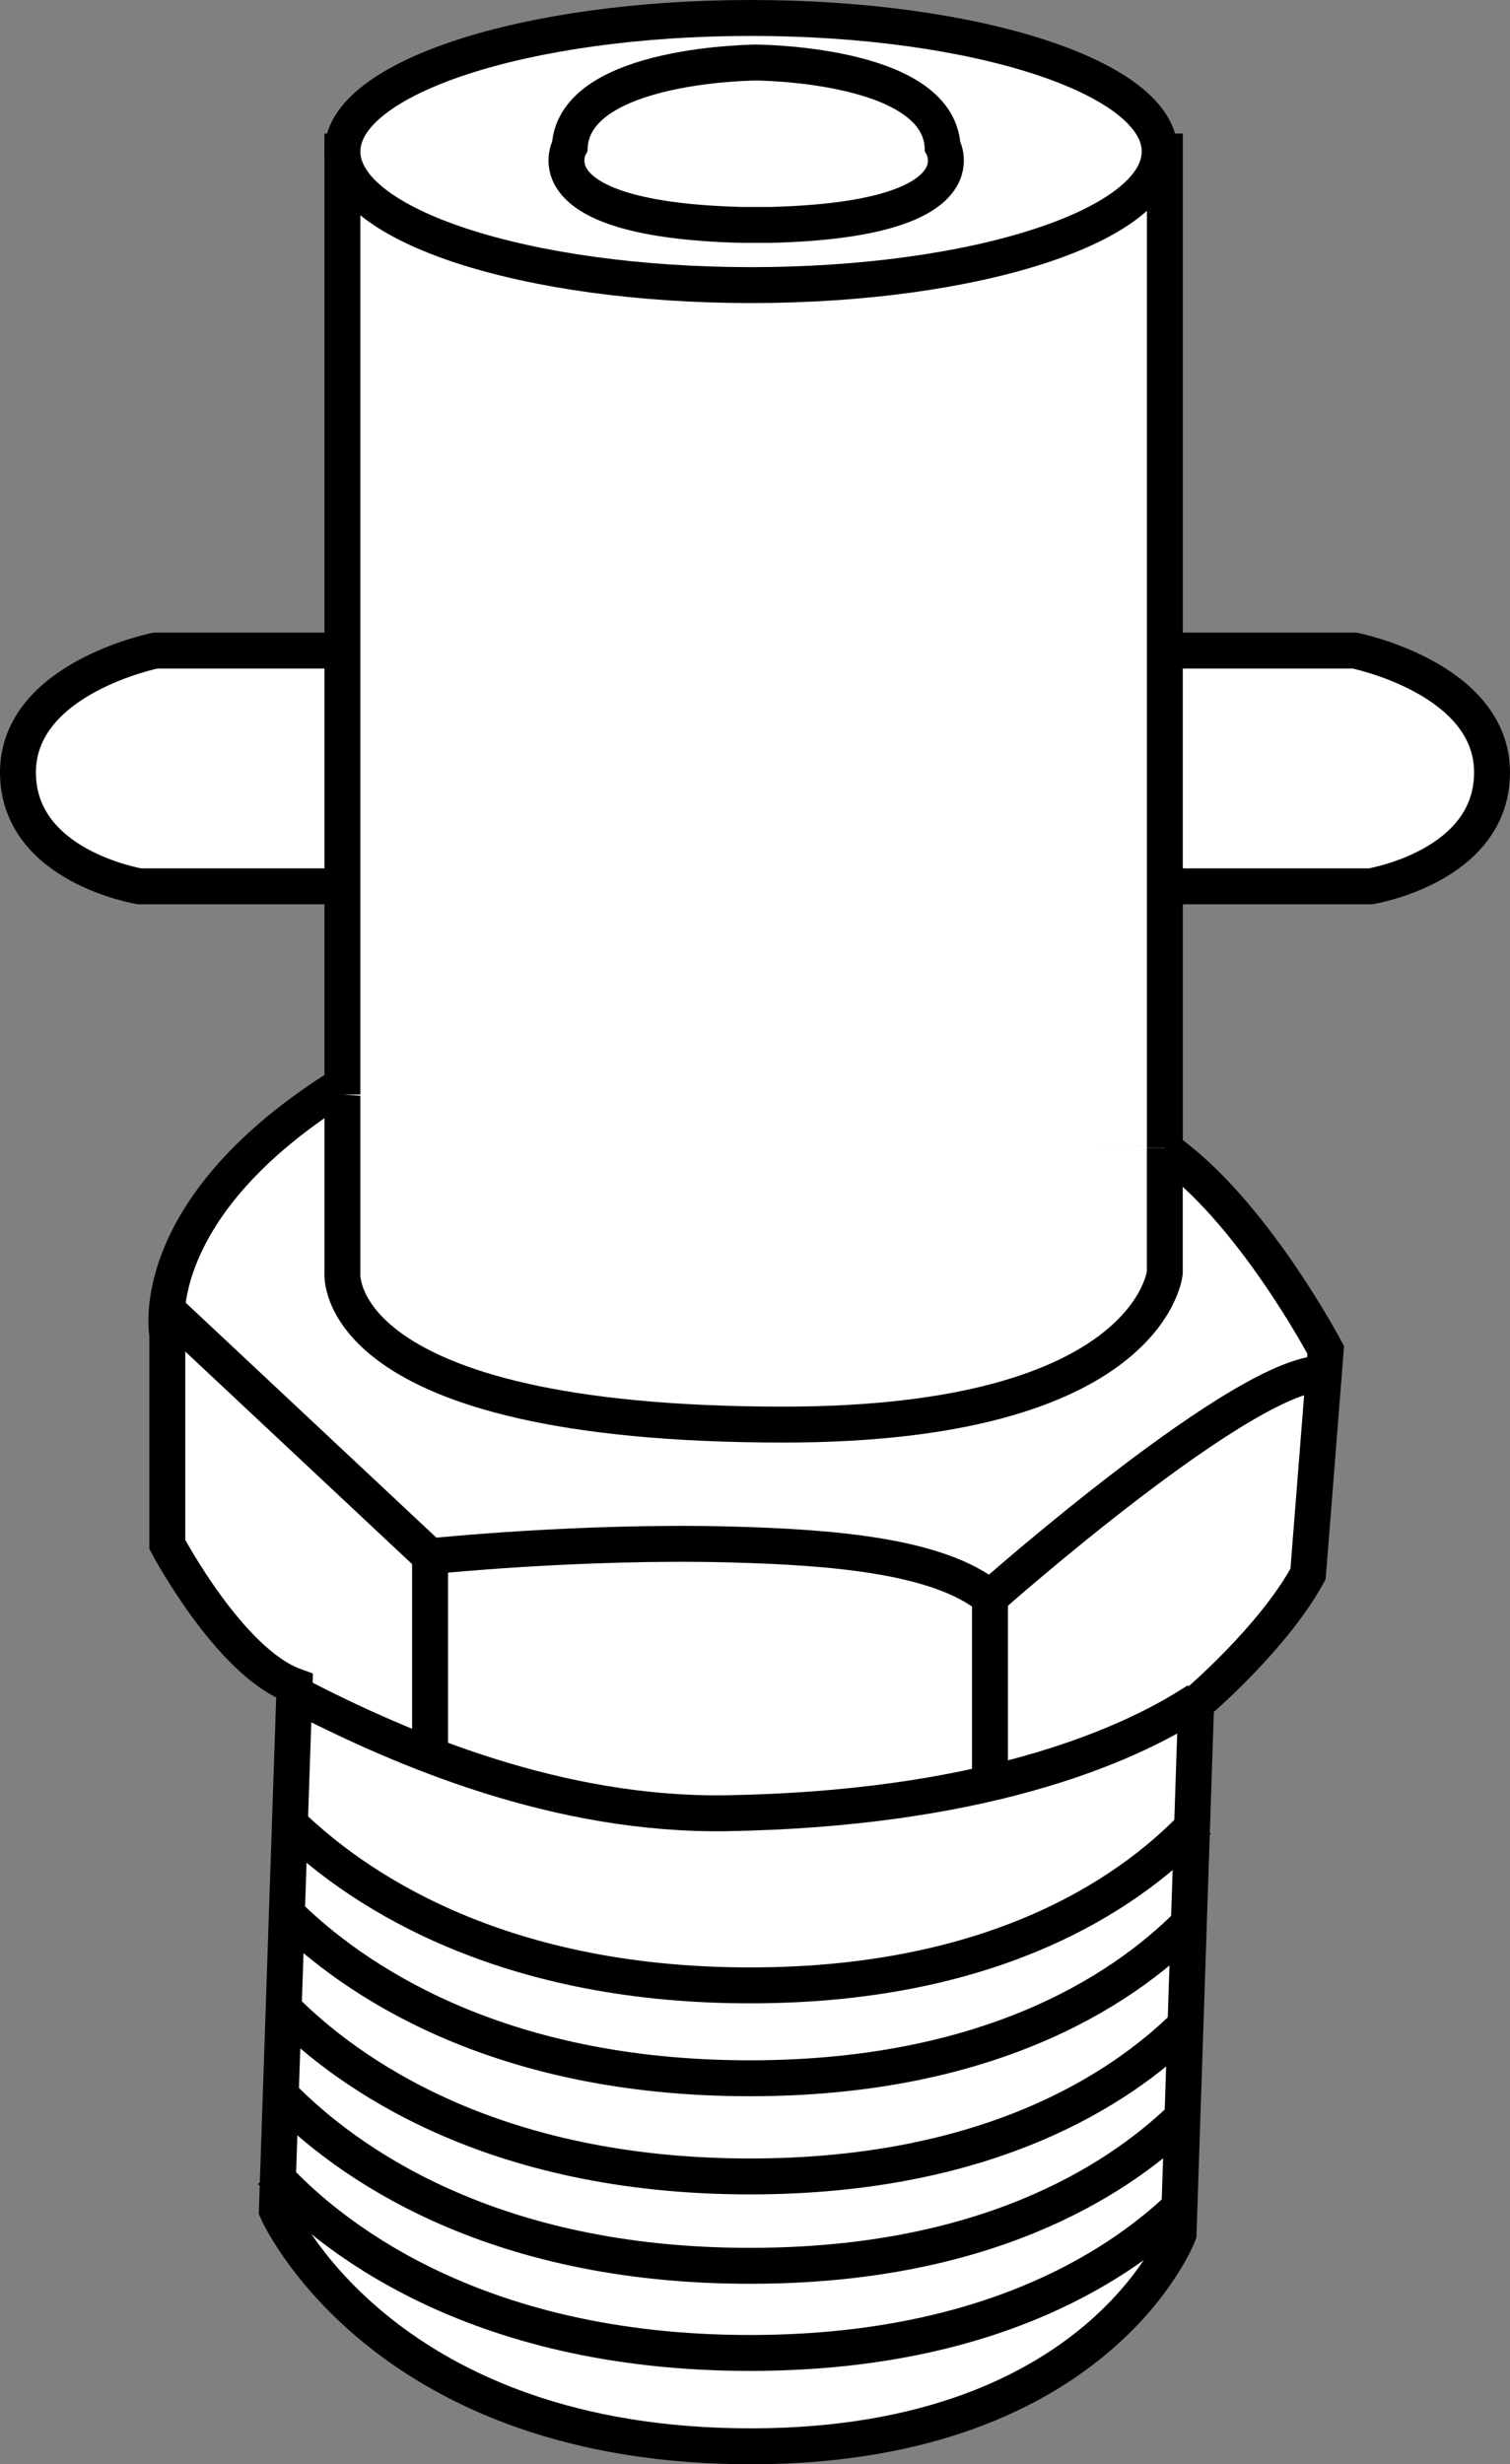
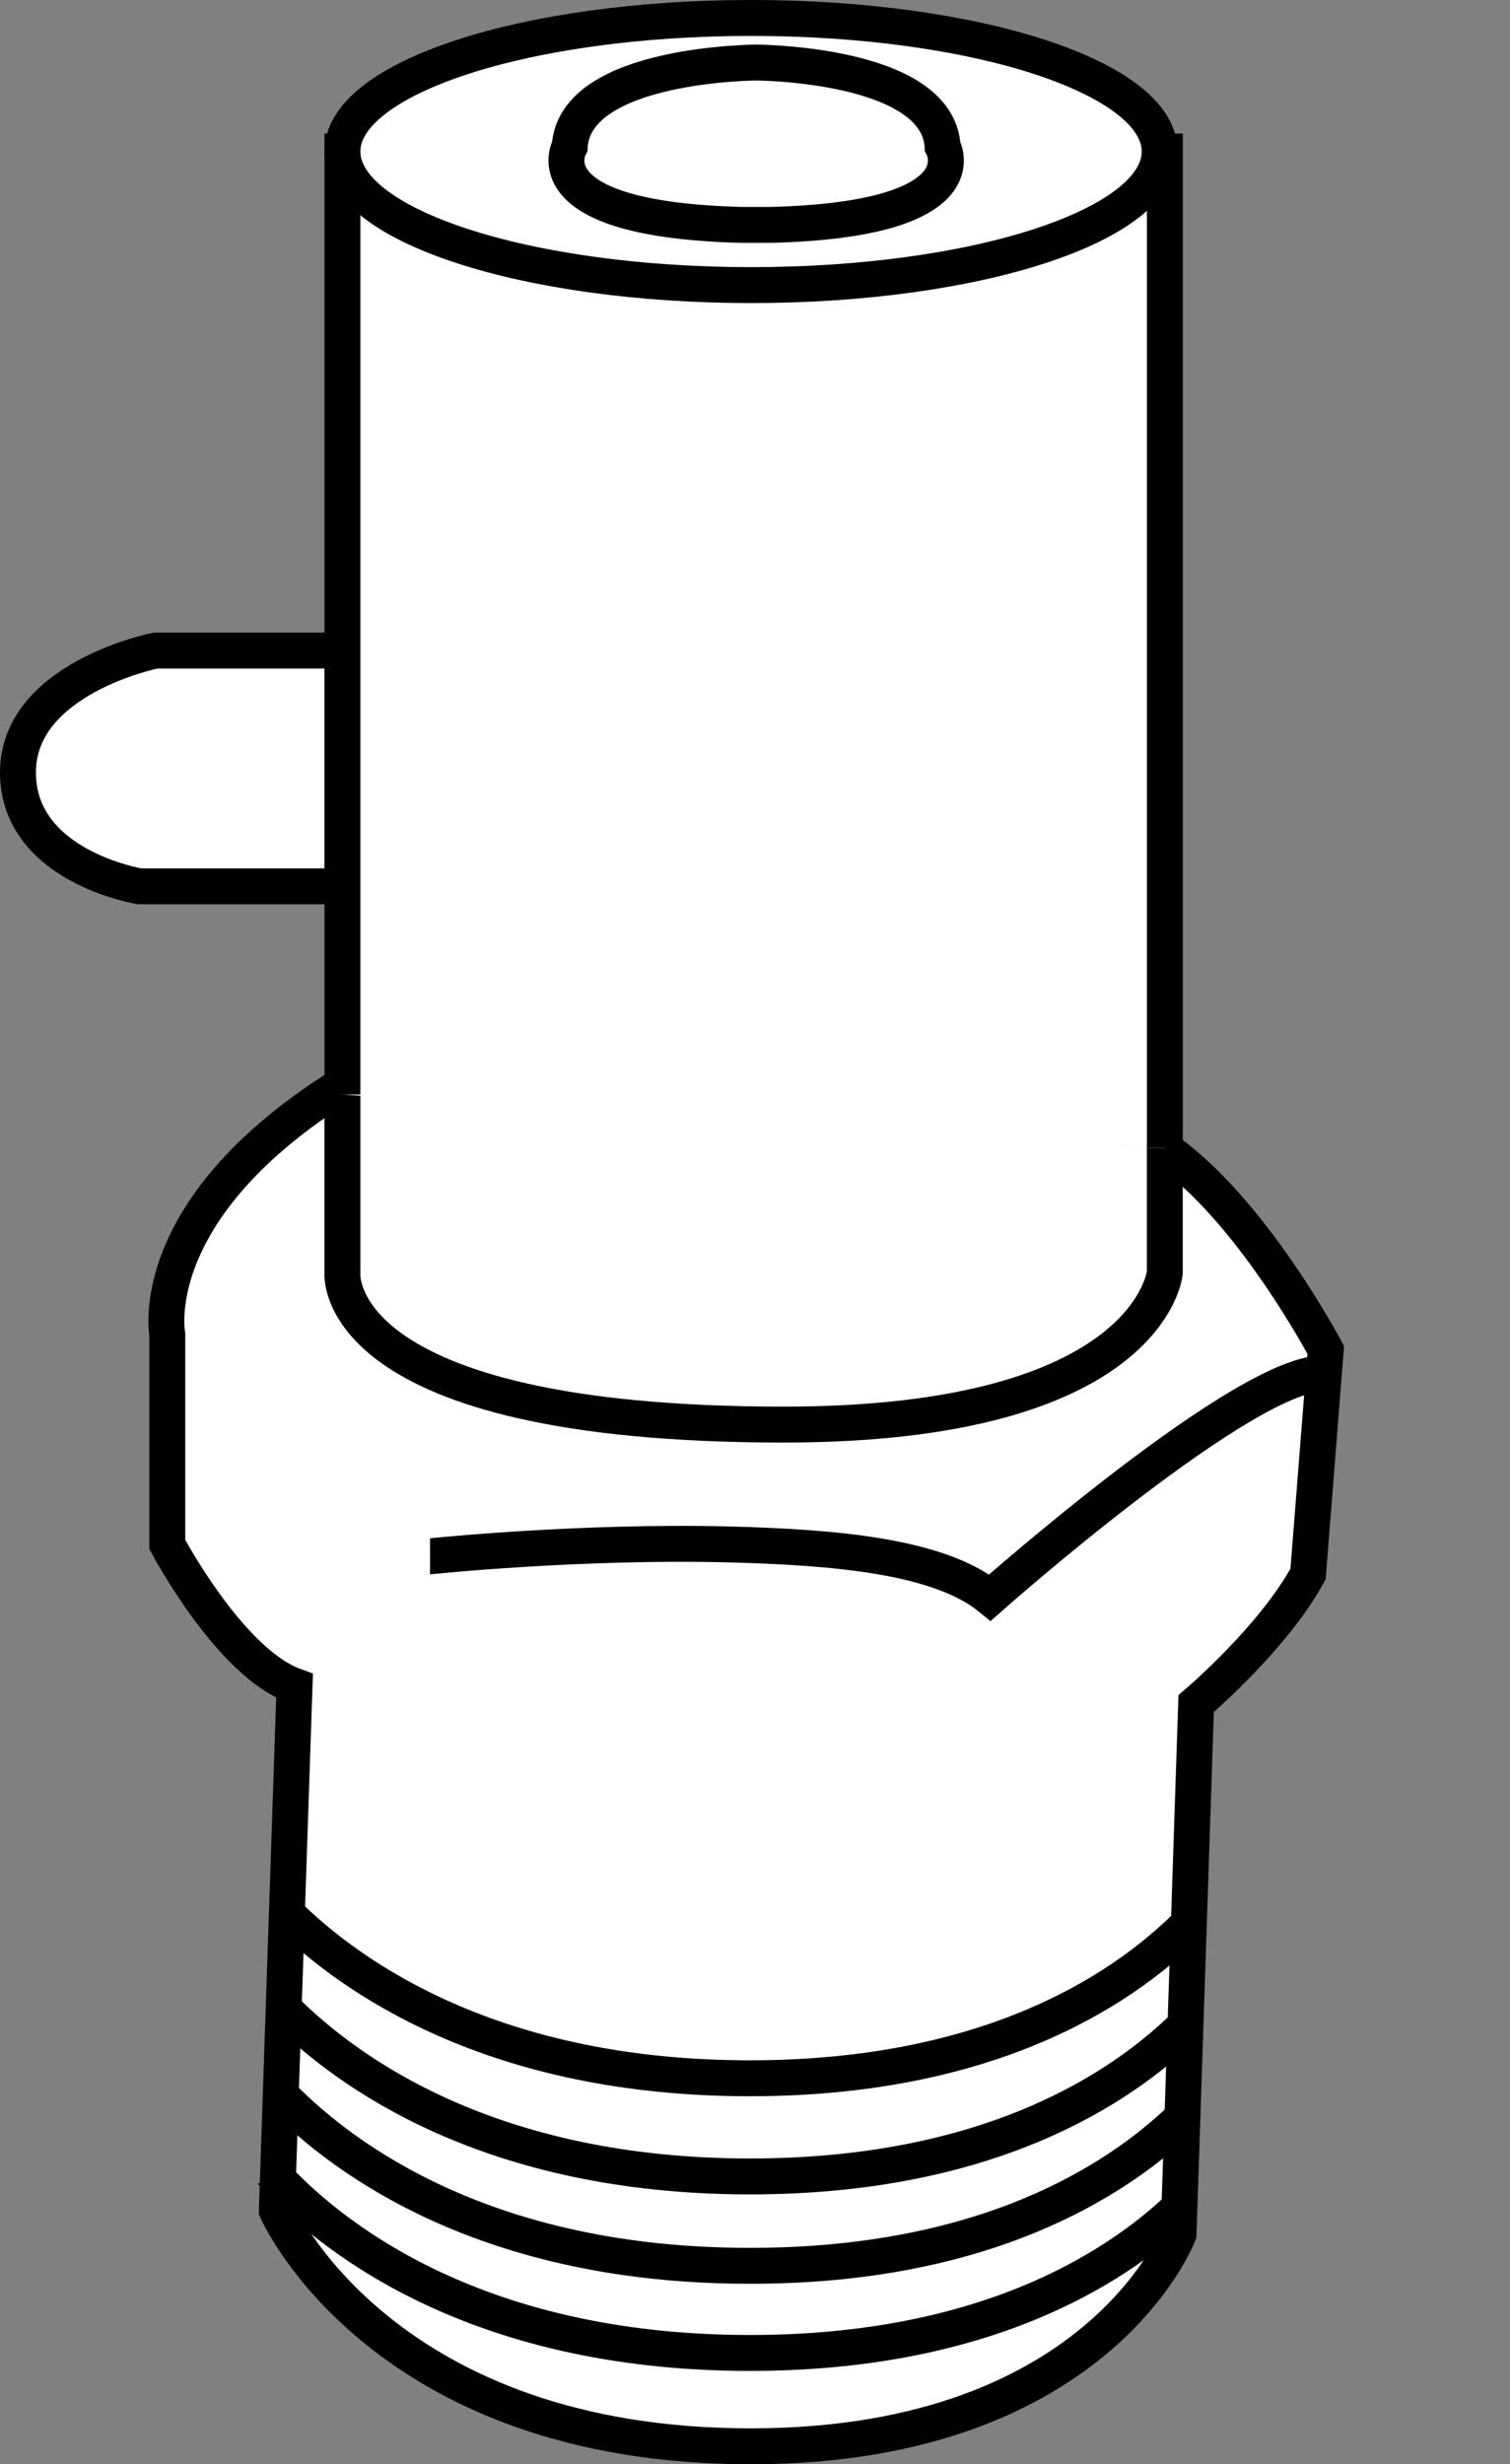
<svg xmlns="http://www.w3.org/2000/svg" version="1.1" id="image" x="0px" y="0px" width="33.63px" height="54.877px" viewBox="0 0 33.63 54.877" enable-background="new 0 0 33.63 54.877" xml:space="preserve">
  <rect x="0" y="0" width="33.63" height="54.877" fill="#808080" stroke="none" />
-   <path fill="#FFFFFF" stroke="#000000" stroke-width="0.8" d="M26.23,14.488h3.938c0,0,3.062,0.611,3.062,2.713  c0,2.1-2.711,2.537-2.711,2.537h-4.551" />
  <path fill="#FFFFFF" stroke="#000000" stroke-width="0.8" d="M7.4,14.488H3.462c0,0-3.062,0.611-3.062,2.713  c0,2.1,2.713,2.537,2.713,2.537h4.551" />
  <path fill="#FFFFFF" stroke="#000000" stroke-width="0.8" d="M7.472,24.255c-4.282,2.742-3.746,5.465-3.746,5.465v4.673  c0,0,1.389,2.627,2.834,3.151L6.166,49.226c0,0,2.232,5.119,10.238,5.248c8.004,0.133,9.844-4.724,9.844-4.724  L26.64,37.937c0,0,1.705-1.442,2.492-2.885l0.394-4.99c0,0-1.668-3.164-3.625-4.498" />
-   <path fill="none" stroke="#000000" stroke-width="0.8" d="M6.388,40.548c1.426,1.412,4.607,3.668,10.314,3.664  c5.686,0.004,8.66-2.236,9.972-3.648" />
  <path fill="none" stroke="#000000" stroke-width="0.8" d="M6.388,42.617c1.426,1.41,4.607,3.666,10.314,3.664  c5.549,0,8.518-2.133,9.877-3.549" />
  <path fill="none" stroke="#000000" stroke-width="0.8" d="M6.334,44.746c1.402,1.404,4.588,3.721,10.369,3.721  c5.308,0,8.254-1.949,9.689-3.358" />
  <path fill="none" stroke="#000000" stroke-width="0.8" d="M6.292,46.695c1.381,1.402,4.574,3.766,10.41,3.762  c5.189,0.004,8.121-1.861,9.588-3.26" />
  <path fill="none" stroke="#000000" stroke-width="0.8" d="M6.04,48.369c1.217,1.344,4.436,4.029,10.662,4.029  c5.158,0,8.088-1.842,9.564-3.236" />
-   <path fill="none" stroke="#000000" stroke-width="0.8" d="M6.597,37.734c2.348,1.219,5.842,2.713,9.621,2.644  c5.439-0.096,8.736-1.381,10.457-2.516" />
-   <polyline fill="none" stroke="#000000" stroke-width="0.8" points="3.812,29.255 9.578,34.658 9.578,39.004 " />
  <path fill="none" stroke="#000000" stroke-width="0.8" d="M9.578,34.658c0.004,0,3.338-0.352,6.696-0.264  c2.293,0.061,4.631,0.252,5.775,1.182c0,0,5.774-5.119,7.48-4.988" />
-   <line fill="none" stroke="#000000" stroke-width="0.8" x1="22.048" y1="35.576" x2="22.048" y2="39.75" />
  <path fill="#FFFFFF" stroke="#000000" stroke-width="0.8" d="M7.626,24.374v3.969c0,0-0.324,3.381,9.826,3.381  c8.166,0,8.49-3.381,8.49-3.381V25.564" />
  <polyline fill="#FFFFFF" stroke="#000000" stroke-width="0.8" points="25.943,25.564 25.943,3.374 7.626,3.374 7.626,24.374   " />
  <path fill="#FFFFFF" stroke="#000000" stroke-width="0.8" d="M25.828,3.374c0-1.642-4.074-2.974-9.1-2.974  c-5.027,0-9.102,1.332-9.102,2.974c0,1.645,4.074,2.975,9.102,2.975C21.754,6.349,25.828,5.019,25.828,3.374z" />
  <path fill="#FFFFFF" stroke="#000000" stroke-width="0.8" d="M16.794,1.392c0,0,4.084,0,4.199,1.867  c0,0,0.934,1.633-3.85,1.75h-0.604c-4.783-0.117-3.85-1.75-3.85-1.75C12.808,1.392,16.892,1.392,16.892,1.392" />
</svg>